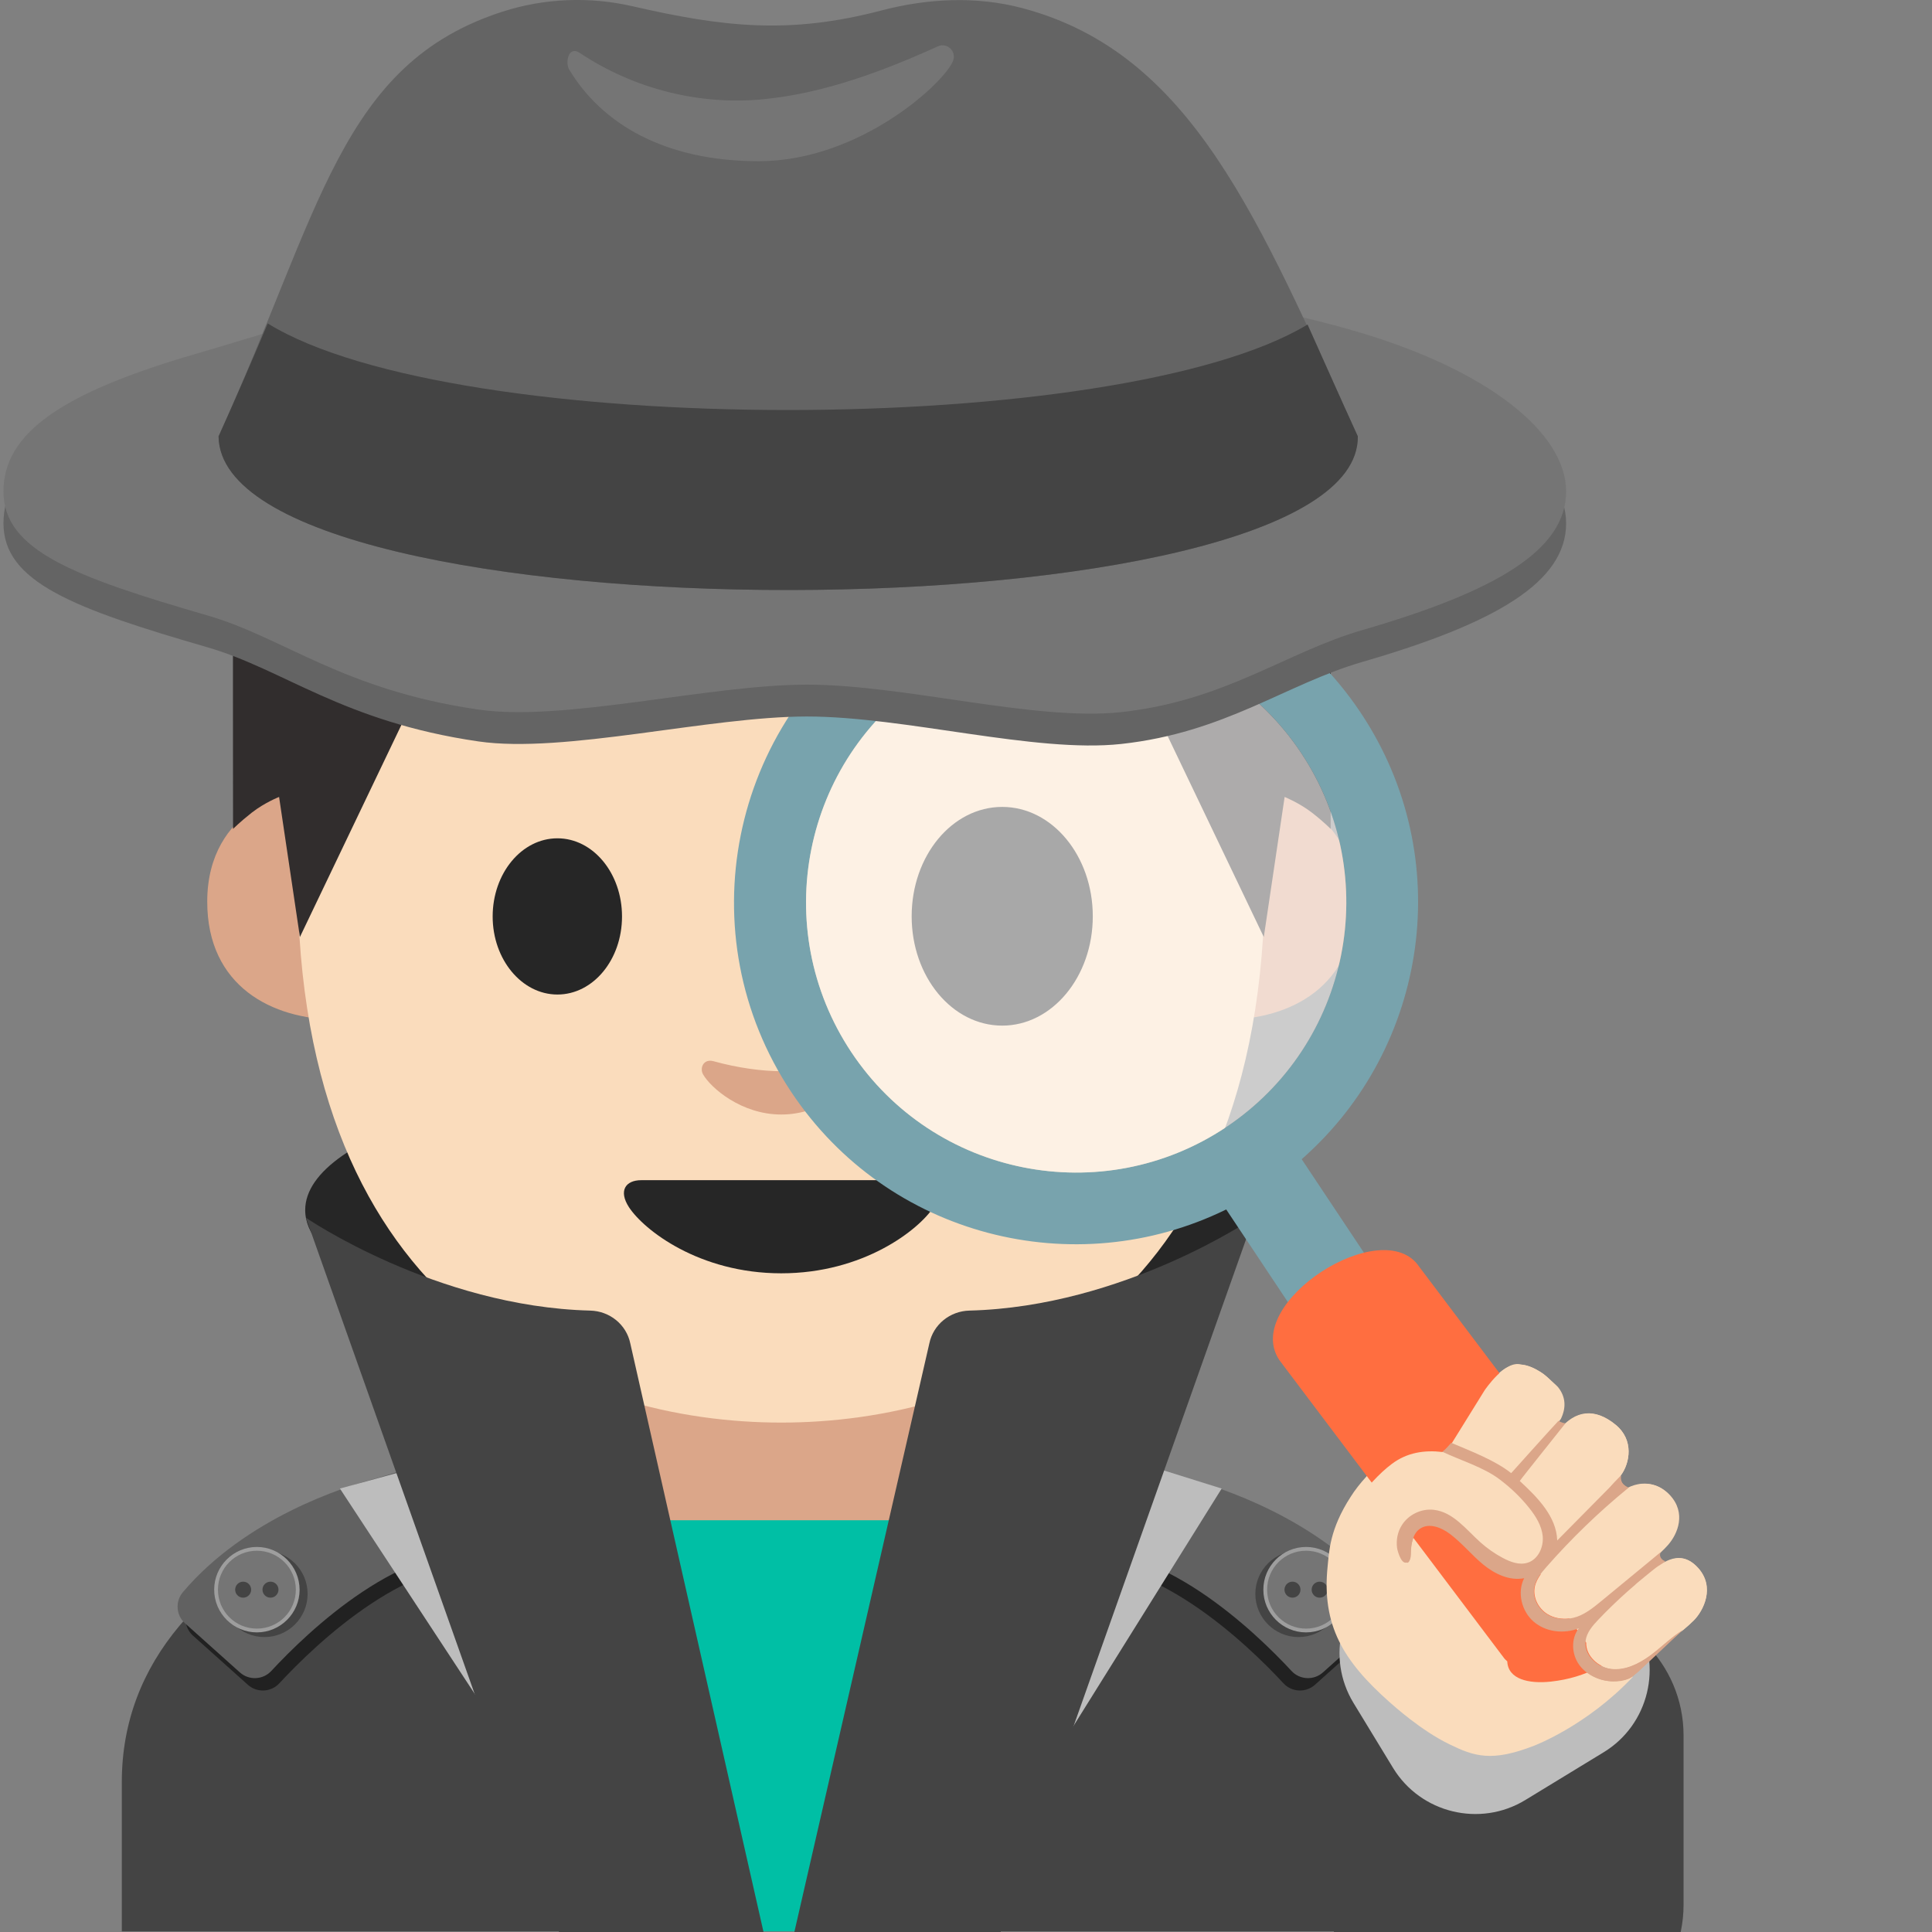
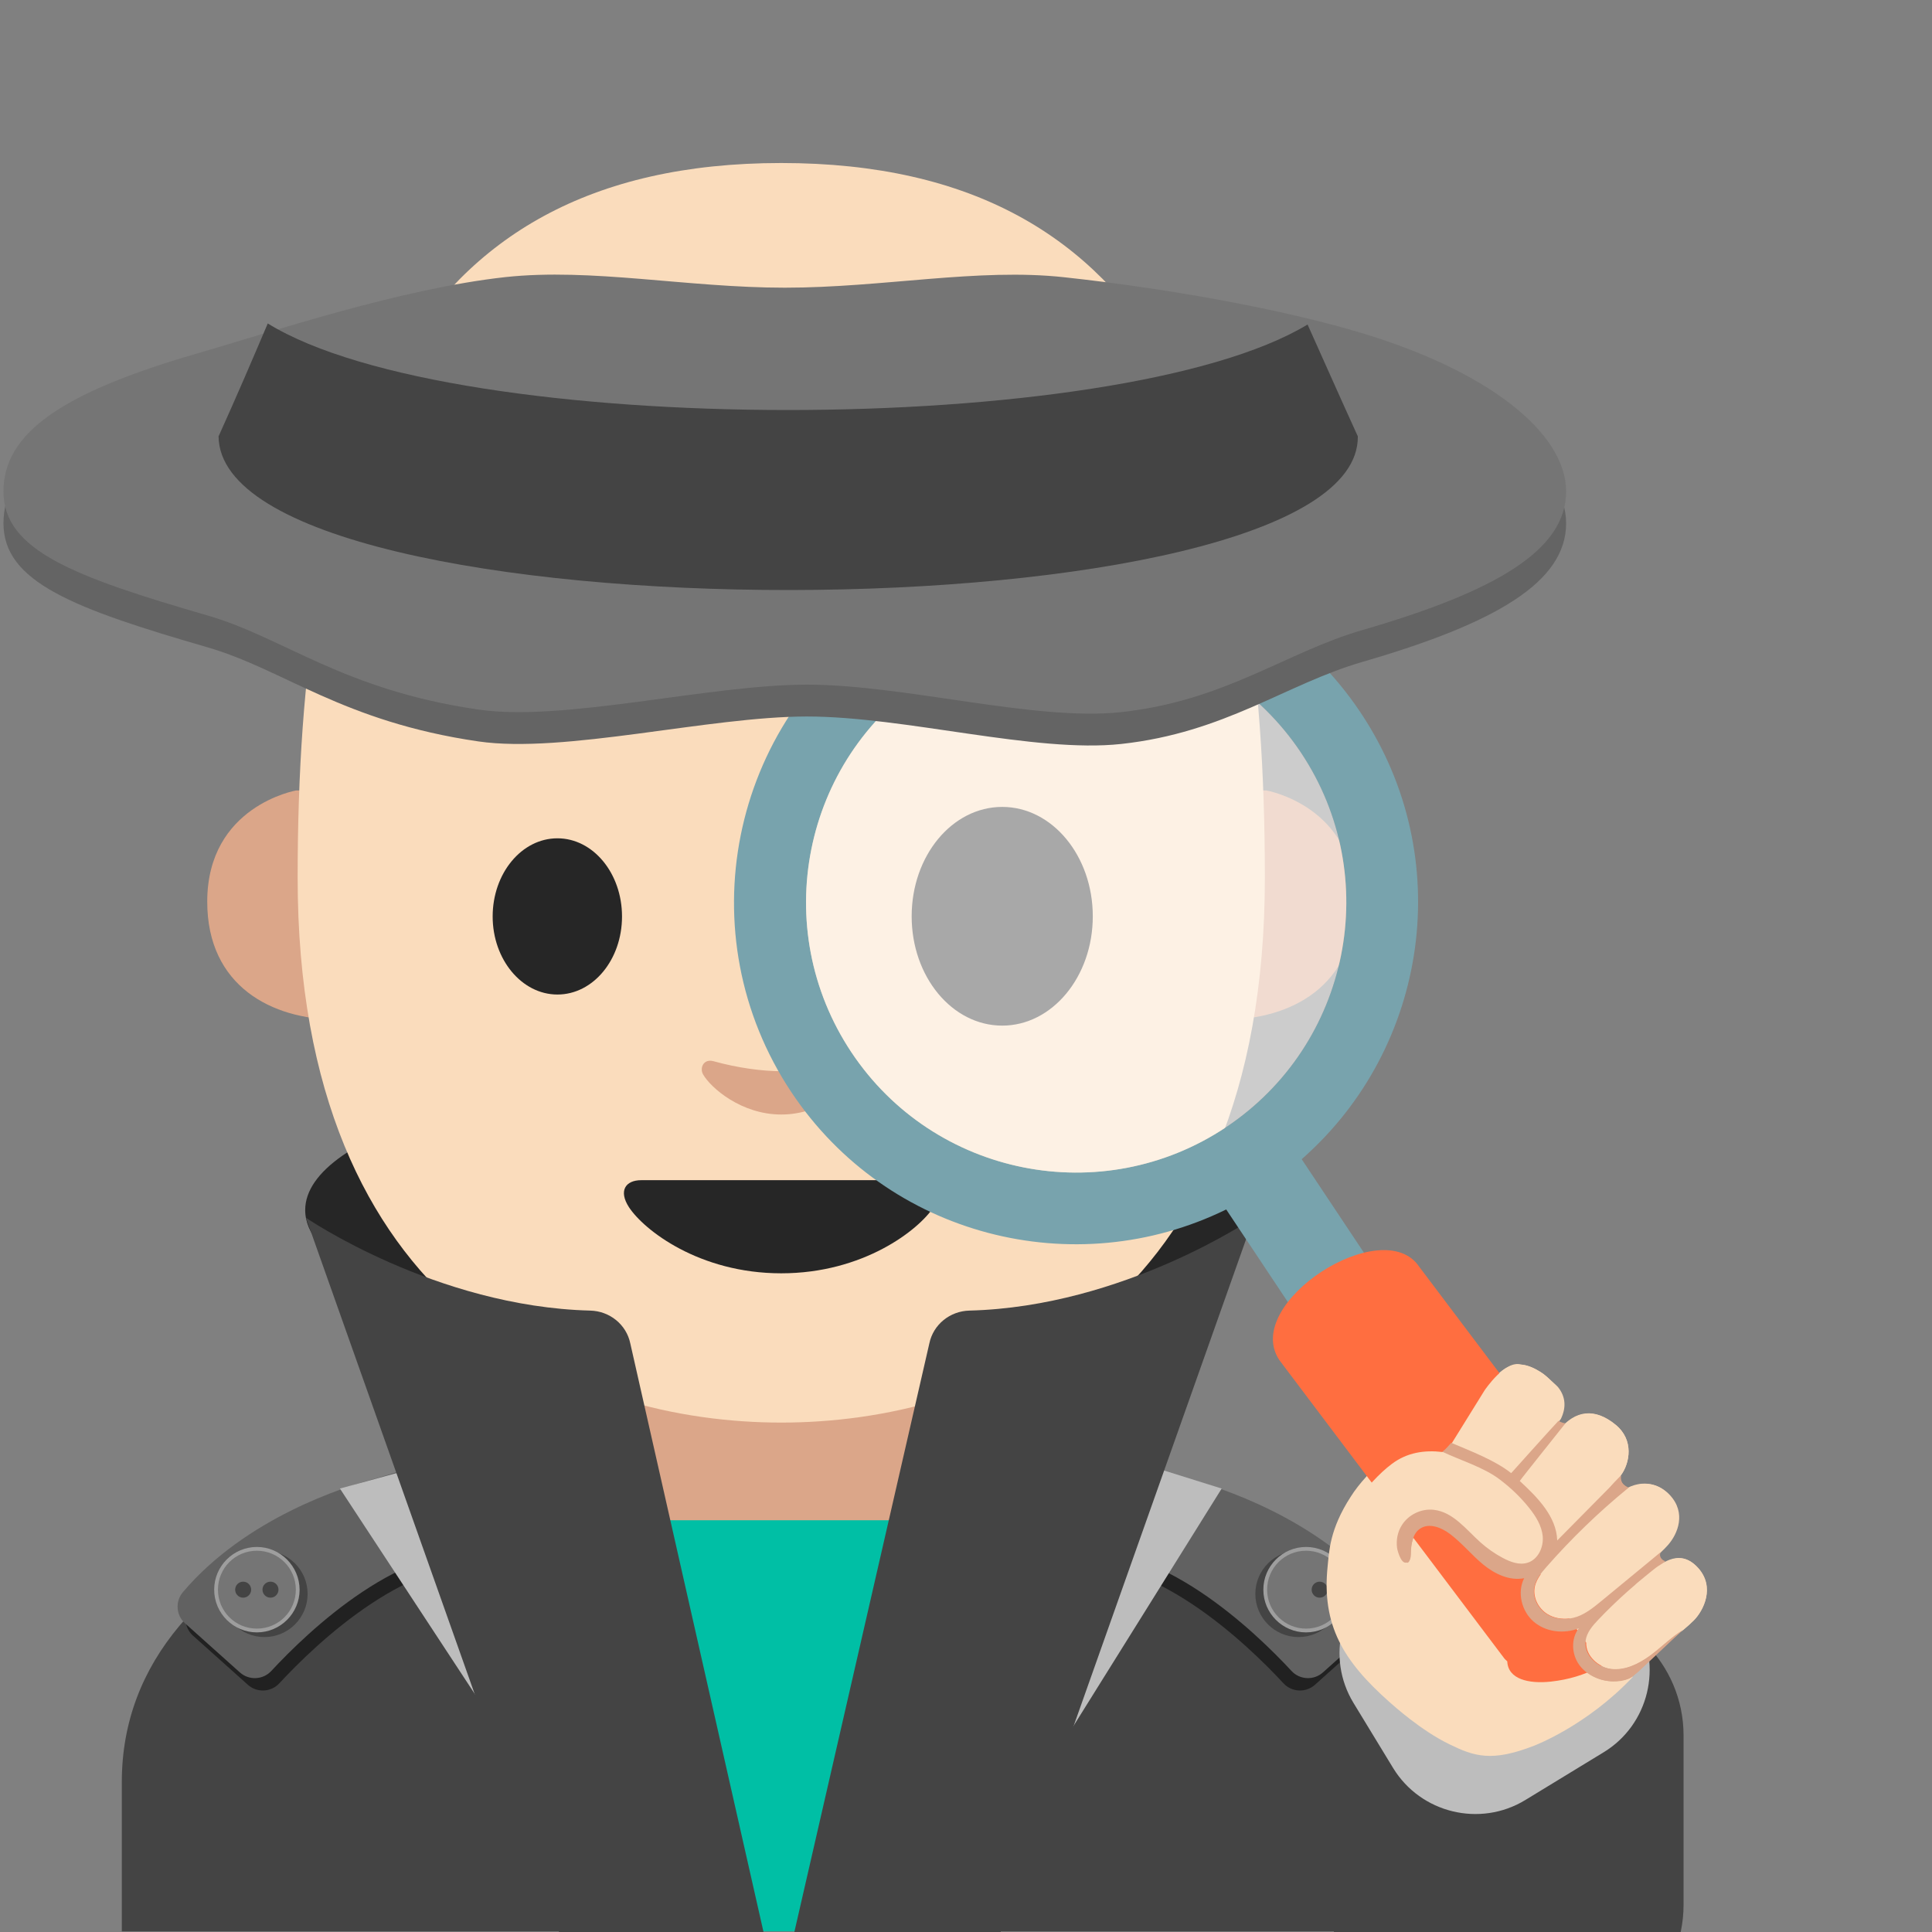
<svg xmlns="http://www.w3.org/2000/svg" xmlns:xlink="http://www.w3.org/1999/xlink" version="1.1" id="_x31_" x="0px" y="0px" viewBox="0 0 128 128" style="enable-background:new 0 0 128 128;" xml:space="preserve">
  <rect x="0" y="0" width="128" height="128" fill="#808080" stroke="none" />
  <g>
    <path id="XMLID_9_" style="fill:#444444;" d="M8.07,118.07v9.89h87.14v-9.89c0-15.17-21.39-22.87-43.24-22.84   C30.25,95.25,8.07,102.01,8.07,118.07z" />
    <path style="fill:#262626;" d="M83.06,80.18c0,2.08-2.32,4-6.24,5.54c-5.73,2.26-17.05,31.65-27.36,31.65   c-6.71,0-10.75-28.55-15.86-29.61c-8.09-1.68-13.38-4.45-13.38-7.59c0-5.12,14.07-9.26,31.42-9.26S83.06,75.07,83.06,80.18z" />
    <path id="XMLID_8_" style="fill:#DBA689;" d="M51.59,90.23H42.5v9.59c0,4.34,3.7,7.86,8.26,7.86h1.65c4.56,0,8.26-3.52,8.26-7.86   v-9.59H51.59z" />
    <polygon style="fill:#00BFA5;" points="42.82,100.72 60.25,100.72 53.1,127.96 50.12,127.96  " />
    <g>
      <polygon style="fill:#646464;" points="42.51,94.38 32.51,100.25 42.09,110.31 39.8,118.32 50.28,128.11   " />
    </g>
    <g>
      <polygon style="fill:#646464;" points="60.67,94.38 70.67,100.25 61.09,110.31 63.38,118.32 52.9,128.11   " />
    </g>
    <g>
      <path style="fill:#212121;" d="M25.25,98.82c-1.89,0.51-8.42,2.55-12.6,7.48c-0.52,0.61-0.46,1.54,0.14,2.07l3.63,3.25    c0.6,0.54,1.53,0.5,2.08-0.09c2.4-2.59,8.86-8.82,14.69-7.82l-3.92-6.2l-2.83,0.96C26.05,98.6,25.65,98.71,25.25,98.82z" />
      <path style="fill:#616161;" d="M24.72,98c-1.89,0.51-8.42,2.55-12.6,7.48c-0.52,0.61-0.46,1.54,0.14,2.07l3.63,3.25    c0.6,0.54,1.53,0.5,2.08-0.09c2.4-2.59,8.86-8.82,14.69-7.82l-3.92-6.2l-2.83,0.96C25.52,97.77,25.12,97.89,24.72,98z" />
      <circle style="fill:#444444;" cx="17.52" cy="105.6" r="2.86" />
      <g>
        <g>
          <circle style="fill:#757575;" cx="17.02" cy="105.32" r="2.7" />
          <path style="fill:#9E9E9E;" d="M17.02,102.74c1.42,0,2.58,1.15,2.58,2.58s-1.15,2.58-2.58,2.58s-2.58-1.15-2.58-2.58      S15.59,102.74,17.02,102.74 M17.02,102.49c-1.56,0-2.83,1.27-2.83,2.83c0,1.56,1.27,2.83,2.83,2.83s2.83-1.27,2.83-2.83      C19.84,103.76,18.57,102.49,17.02,102.49L17.02,102.49z" />
        </g>
        <g>
          <circle style="fill:#444444;" cx="17.92" cy="105.32" r="0.53" />
          <circle style="fill:#444444;" cx="16.11" cy="105.32" r="0.53" />
        </g>
      </g>
    </g>
    <g>
      <path style="fill:#212121;" d="M78.29,98.82c1.89,0.51,8.42,2.55,12.6,7.48c0.52,0.61,0.46,1.54-0.14,2.07l-3.63,3.25    c-0.6,0.54-1.53,0.5-2.08-0.09c-2.4-2.59-8.86-8.82-14.69-7.82l3.92-6.2l2.83,0.96C77.49,98.6,77.89,98.71,78.29,98.82z" />
      <path style="fill:#616161;" d="M78.82,98c1.89,0.51,8.42,2.55,12.6,7.48c0.52,0.61,0.46,1.54-0.14,2.07l-3.63,3.25    c-0.6,0.54-1.53,0.5-2.08-0.09c-2.4-2.59-8.86-8.82-14.69-7.82l3.92-6.2l2.83,0.96C78.02,97.77,78.42,97.89,78.82,98z" />
      <circle style="fill:#444444;" cx="86.03" cy="105.6" r="2.86" />
      <g>
        <g>
          <circle style="fill:#757575;" cx="86.53" cy="105.32" r="2.7" />
          <path style="fill:#9E9E9E;" d="M86.53,102.74c1.42,0,2.58,1.15,2.58,2.58s-1.15,2.58-2.58,2.58c-1.42,0-2.58-1.15-2.58-2.58      S85.1,102.74,86.53,102.74 M86.53,102.49c-1.56,0-2.83,1.27-2.83,2.83c0,1.56,1.27,2.83,2.83,2.83s2.83-1.27,2.83-2.83      C89.36,103.76,88.09,102.49,86.53,102.49L86.53,102.49z" />
        </g>
        <g>
-           <circle style="fill:#444444;" cx="85.63" cy="105.32" r="0.53" />
          <circle style="fill:#444444;" cx="87.43" cy="105.32" r="0.53" />
        </g>
      </g>
    </g>
    <polygon style="fill:#BDBDBD;" points="26.63,97.5 22.52,98.62 41.81,128 47.23,128  " />
    <polygon style="fill:#BDBDBD;" points="76.56,97.25 80.94,98.62 62.6,128 57.19,128  " />
    <g>
      <path id="XMLID_464_" style="fill:#DBA689;" d="M83.9,52.37c0,0,5.89,1.02,5.89,7.37c0,5.6-4.3,7.81-8.6,7.81V52.37H83.9z" />
      <path id="XMLID_463_" style="fill:#DBA689;" d="M19.62,52.37c0,0-5.89,1.02-5.89,7.37c0,5.6,4.3,7.81,8.6,7.81V52.37H19.62z" />
      <path id="XMLID_461_" style="fill:#FADCBC;" d="M51.76,10.8c-25.4,0-32.04,19.69-32.04,47.35c0,28.68,18.43,36.1,32.04,36.1    c13.41,0,32.04-7.2,32.04-36.1C83.8,30.49,77.16,10.8,51.76,10.8z" />
      <path id="XMLID_460_" style="fill:#262626;" d="M41.21,60.72c0,2.86-1.91,5.17-4.28,5.17c-2.36,0-4.29-2.32-4.29-5.17    c0-2.86,1.92-5.18,4.29-5.18C39.29,55.54,41.21,57.85,41.21,60.72" />
      <path id="XMLID_459_" style="fill:#444444;" d="M62.3,60.72c0,2.86,1.91,5.17,4.29,5.17c2.36,0,4.28-2.32,4.28-5.17    c0-2.86-1.92-5.18-4.28-5.18C64.22,55.54,62.3,57.85,62.3,60.72" />
      <path id="XMLID_458_" style="fill:#262626;" d="M61.03,78.19c-1.3,0-9.27,0-9.27,0s-7.98,0-9.27,0c-1.06,0-1.52,0.71-0.82,1.79    c0.98,1.5,4.64,4.38,10.09,4.38s9.11-2.88,10.09-4.38C62.55,78.9,62.09,78.19,61.03,78.19z" />
      <path id="XMLID_457_" style="fill:#DBA689;" d="M56.24,70.31c-1.58,0.45-3.22,0.66-4.48,0.66s-2.9-0.22-4.48-0.66    c-0.67-0.19-0.94,0.45-0.7,0.87c0.5,0.88,2.52,2.66,5.18,2.66c2.66,0,4.68-1.78,5.18-2.66C57.18,70.75,56.91,70.11,56.24,70.31z" />
-       <path id="XMLID_456_" style="fill:#312D2D;" d="M52.52,7.19c0,0-0.5-0.02-0.71-0.01c-0.21,0-0.71,0.01-0.71,0.01    C23.7,7.72,15.43,24.21,15.43,35.64c0,11.11,0.01,19.28,0.01,19.28s0.44-0.45,1.24-1.08c0.86-0.67,1.81-1.04,1.81-1.04l1.38,9.28    l9.13-19.08c0.06-0.12,0.18-0.19,0.31-0.17l5.41,0.6c5.44,0.6,10.91,0.9,16.37,0.91v0.01c0.24,0,0.47-0.01,0.71-0.01    c0.24,0,0.47,0.01,0.71,0.01v-0.01c5.46-0.02,10.93-0.31,16.37-0.91l5.41-0.6c0.13-0.01,0.25,0.06,0.31,0.17l9.13,19.08l1.38-9.28    c0,0,0.95,0.38,1.81,1.04c0.81,0.63,1.24,1.08,1.24,1.08s0.01-8.16,0.01-19.28C88.19,24.21,79.93,7.72,52.52,7.19z" />
    </g>
    <path style="fill:#444444;" d="M20.27,80.68c0,0,8.6,5.89,18.83,6.15c1.29,0.03,2.4,0.92,2.66,2.18l9.09,40.16h-13.4L20.27,80.68z" />
    <path style="fill:#444444;" d="M83.06,80.68c0,0-8.6,5.89-18.83,6.15c-1.29,0.03-2.4,0.92-2.66,2.18l-9.21,40.16h13.52L83.06,80.68   z" />
    <path style="fill:#444444;" d="M102.91,134.83h-6.09c-4.75,0-8.63-3.88-8.63-8.63v-11.23c0-4.75,3.88-8.63,8.63-8.63h6.09   c4.75,0,8.63,3.88,8.63,8.63v11.23C111.54,130.95,107.66,134.83,102.91,134.83z" />
    <path style="fill:#BDBDBD;" d="M92.3,117.14l-2.63-4.32c-1.82-2.99-0.87-6.93,2.12-8.75l5.2-3.17c2.99-1.82,6.93-0.87,8.75,2.12   l2.63,4.32c1.82,2.99,0.87,6.93-2.12,8.75l-5.2,3.17C98.06,121.08,94.13,120.13,92.3,117.14z" />
    <path id="XMLID_20_" style="fill:#262626;" d="M60.4,60.71c0,4,2.68,7.24,6,7.24c3.31,0,6-3.24,6-7.24c0-4.01-2.69-7.25-6-7.25   C63.08,53.46,60.4,56.7,60.4,60.71" />
    <g>
      <path style="fill:#FADCBC;" d="M91.8,96.64c1.22-0.92,2.64-0.98,4.08-0.67c0.82-1.47,2.4-3.87,2.95-4.49    c0.65-0.74,1.55-1.68,3.25-0.57c1.11,0.72,1.62,1.79,0.67,3.19c-0.35,0.52-0.73,1.05-1.11,1.55l0.71,0.29    c0.36-0.46,0.69-0.88,0.94-1.19c1.06-1.33,2.37-1.5,3.76-0.35c1.21,1,0.93,2.52,0.35,3.32c-0.31,0.42-1.31,1.51-2.33,2.54    l0.14,0.31l0.03,0.11c0.69-0.62,1.36-1.2,1.83-1.6c1.28-1.09,2.63-1,3.53-0.03c1.09,1.18,0.52,2.56-0.13,3.3    c-0.48,0.55-2.43,2.29-3.81,3.39l0.16,0.57c0.09-0.08,0.19-0.17,0.29-0.26c0.02-0.01,0.03-0.03,0.05-0.04    c0.09-0.08,0.18-0.15,0.27-0.23c0.02-0.02,0.04-0.04,0.06-0.05c0.1-0.09,0.21-0.18,0.32-0.28c0,0,0.01-0.01,0.01-0.01    c0.11-0.1,0.23-0.2,0.34-0.29c0.02-0.02,0.04-0.04,0.06-0.06c0.09-0.08,0.18-0.15,0.27-0.23c0.04-0.03,0.07-0.06,0.11-0.09    c0.08-0.06,0.15-0.13,0.23-0.19c0.04-0.03,0.08-0.06,0.12-0.1c0.07-0.06,0.15-0.12,0.22-0.18c0.04-0.03,0.07-0.06,0.11-0.09    c0.11-0.09,0.21-0.17,0.31-0.25c1.2-0.97,2.1-0.98,2.91-0.07c1.14,1.27,0.35,2.82-0.29,3.46c-0.63,0.64-3.05,2.59-4.01,3.09    c-0.06,0.03-0.12,0.06-0.19,0.08l0.16,0.59c-3.07,3.25-6.54,4.55-6.54,4.55c-2.8,1.09-3.95,0.71-5.61-0.1    c-1.89-0.92-3.68-2.55-3.97-2.8c-3.04-2.7-4.5-5.07-4.09-9c0.1-0.95,0.12-2.43,1.53-4.6C90.02,98.31,90.98,97.26,91.8,96.64z" />
      <path style="fill:#DBA689;" d="M99.37,98.06c0,0-1.56-1.33-3.49-2.09l0.36-0.63c0,0,1.41,0.5,3.13,1.69    c0.28,0.19,0.52,0.38,0.75,0.57l0.37-0.52l2.52-3.44c0,0-0.15,0.29,0.21,0.59c0.15,0.13,0.33,0.12,0.45,0.1    c-0.13,0.13-0.26,0.27-0.39,0.42l-2.6,3.34c0.09,0.08,0.18,0.16,0.27,0.25c1.27,1.17,2.3,2.54,2.17,3.69    c2.32-2.23,4.27-4.3,4.27-4.3c-0.18,0.57,0.5,0.82,0.5,0.82c-1.82,1.29-5.37,5.12-5.37,5.12c-1.55,1.58-0.59,2.75-0.59,2.75    c1.13,1.45,3,0.46,3,0.46c0.28-0.1,2.12-1.61,3.42-2.69l1.3-1.09l0,0l0,0l0.37-0.31c-0.04,0.03-0.17,0.18,0.03,0.45    c0.1,0.13,0.21,0.17,0.28,0.19c-0.25,0.12-0.5,0.29-0.78,0.51c-0.62,0.5-2.42,2.09-2.57,2.21l-0.44,0.41    c-1.45,1.36-1.48,1.94-1.48,1.94c-0.25,1.21,1.03,1.85,1.03,1.85c1.18,0.67,2.45-0.21,2.45-0.21c0.49-0.33,2.95-2.18,2.95-2.18    l-3.34,3.13c-0.28,0.18-0.47,0.19-0.69,0.23c-2.02,0.4-2.97-1.25-2.97-1.25c-0.37-0.63-0.28-1.22-0.28-1.22    c0.05-0.36,0.2-0.7,0.4-1c-1.94,0.81-3.28-0.68-3.28-0.68c-0.79-0.96-0.63-1.97-0.35-2.65c-0.08,0.02-0.16,0.04-0.24,0.05    c0,0-1.36,0.42-3.68-2.05c-0.78-0.83-0.91-0.92-1.54-1.27c0,0-1.45-0.64-1.88,0.65c0,0-0.19,0.4-0.2,1.25c0,0-0.02,0.68-0.52,0.25    c-0.15-0.13-0.34-0.46-0.41-0.87c0,0-0.08-0.42,0.21-1.07c0,0,0.58-1.82,2.51-1.37c1.01,0.23,1.43,0.7,2.08,1.41    c0,0,2.14,2.12,3.39,2.13c0,0,1.18-0.03,1.54-1.34C102.25,102.28,102.6,100.39,99.37,98.06z" />
    </g>
    <g id="XMLID_7_">
      <path id="XMLID_17_" style="fill:#78A3AD;" d="M58.72,40.93c-10.41,6.95-13.22,21.02-6.29,31.43c6.38,9.57,18.76,12.69,28.81,7.77    l7.33,11.01l5-3.33L86.24,76.8c8.41-7.38,10.29-20.01,3.91-29.58C83.21,36.81,69.14,33.99,58.72,40.93z M86.19,49.86    c5.48,8.22,3.26,19.33-4.96,24.82c-8.23,5.48-19.34,3.26-24.82-4.96c-5.48-8.23-3.26-19.34,4.96-24.82    C69.59,39.42,80.7,41.64,86.19,49.86z" />
      <path id="XMLID_16_" style="opacity:0.6;fill:#FFFFFF;" d="M61.37,44.9c-8.23,5.48-10.44,16.59-4.96,24.82    c5.48,8.22,16.59,10.44,24.82,4.96c8.22-5.49,10.44-16.6,4.96-24.82C80.7,41.64,69.59,39.42,61.37,44.9z" />
      <path style="fill:#FF6E40;" d="M109.09,104.07c-0.05-0.14-0.1-0.29-0.19-0.42c0,0-14.86-19.7-14.87-19.72    c-2.4-3.6-11.79,2.41-9.27,6.18l14.87,19.72c0.06,0.09,0.15,0.16,0.23,0.24c0.05,1.18,1.41,1.5,2.89,1.34    c2.32-0.25,4.23-1.28,5.78-3.05c0.37-0.42,0.87-0.96,1.06-1.49C109.99,105.77,110.12,104.52,109.09,104.07z" />
    </g>
    <path style="fill:#FADCBC;" d="M107.33,97.82c0.02-0.03,0.05-0.06,0.07-0.09c0.58-0.8,0.87-2.32-0.35-3.32   c-1.33-1.1-2.58-0.97-3.62,0.2c0,0-0.14-0.07-0.33-0.18c0.1-0.14,0.2-0.28,0.31-0.42c0.39-0.8,0.28-1.49-0.14-2.05   c-0.05-0.11-0.9-0.84-1-0.92c-0.87-0.62-1.5-0.63-1.5-0.63c-1.04-0.34-2.41,1.7-2.41,1.7l-2.37,3.82   c-0.14,0.09-0.28,0.19-0.41,0.27c-1.19-0.14-2.35,0.02-3.37,0.79c-0.82,0.61-1.78,1.66-2.32,2.51c-1.4,2.17-1.43,3.65-1.52,4.6   c-0.02,0.2-0.02,0.38-0.03,0.57c1.84,0.34,4.03,0.38,4.88-1.1c-0.12-0.24-0.21-0.55-0.22-0.66c-0.08-0.52,0.03-1.08,0.32-1.52   c0.44-0.7,1.3-1.1,2.12-1.01c1.27,0.15,1.85,1.67,2.81,2.52c0.45,0.4,1.23,0.39,1.76,0.67c0.51,0.27,1.1,0.48,1.65,0.31   c0.04-0.01,0.07-0.04,0.1-0.06c0.06,0.09,0.17,0.26,0.31,0.49c-0.18,0.26-0.33,0.53-0.39,0.84c-0.13,0.68,0.24,1.41,0.83,1.78   c0.43,0.27,0.96,0.36,1.47,0.3c0.45,0.67,0.86,1.27,1.11,1.6c-0.03,0.87,0.79,1.63,1.67,1.73c0.92,0.11,1.83-0.32,2.58-0.87   s1.41-1.22,2.19-1.71c-0.03,0.03-0.07,0.06-0.1,0.09c0.35-0.29,0.63-0.55,0.8-0.72c0.63-0.64,1.42-2.19,0.29-3.46   c-0.65-0.72-1.36-0.84-2.23-0.37c-0.23-0.1-0.53-0.19-0.73-0.27c0.14-0.11,0.27-0.22,0.41-0.34c0.24-0.23,0.43-0.42,0.54-0.55   c0.65-0.74,1.22-2.12,0.13-3.3c-0.72-0.78-1.73-0.98-2.76-0.47c-0.31,0.25-0.6,0.51-0.9,0.77c-0.1-0.28-0.19-0.57-0.29-0.85   C106.87,98.27,107.1,98.05,107.33,97.82z" />
    <g>
      <path id="XMLID_62_" style="fill:#646464;" d="M103.76,34.67c0,3.88-4.62,6.61-13.52,9.19c-5.06,1.47-9.07,4.68-15.96,5.43    c-5.71,0.62-14.32-1.82-20.82-1.82c-6.5,0-16.08,2.48-21.77,1.65c-8.99-1.31-12.87-4.76-17.93-6.23    c-8.9-2.58-13.53-4.33-13.53-8.22c0-3.88,3.89-6.55,12.79-9.13c5.06-1.47,13.56-4.31,20.45-5.07C39.2,19.84,45.5,21.16,52,21.16    c6.5,0,12.8-1.32,18.52-0.69c6.9,0.75,14.11,2.07,19.17,3.54C98.58,26.59,103.76,30.78,103.76,34.67z" />
      <path id="XMLID_61_" style="fill:#757575;" d="M103.76,32.56c0,3.88-4.62,6.61-13.52,9.19c-5.06,1.47-9.07,4.68-15.96,5.43    c-5.71,0.62-14.32-1.82-20.82-1.82c-6.5,0-16.08,2.48-21.77,1.65c-8.99-1.31-12.87-4.76-17.93-6.23    c-8.9-2.58-13.53-4.33-13.53-8.22c0-3.88,3.89-6.55,12.79-9.13c5.06-1.47,13.56-4.31,20.45-5.07C39.2,17.74,45.5,19.06,52,19.06    c6.5,0,12.8-1.32,18.52-0.69c6.9,0.75,14.11,2.07,19.17,3.54C98.58,24.48,103.76,28.68,103.76,32.56z" />
      <g id="XMLID_1903_">
        <defs>
-           <path id="XMLID_60_" d="M89.96,28.91L89.96,28.91C83.39,14.61,79.03,3.54,67.74,0.54c-3.05-0.81-6.27-0.65-9.33,0.15      c-6.15,1.62-10.55,1.09-16.52-0.28c-2.84-0.65-5.82-0.53-8.59,0.36C22.56,4.23,21.28,13.93,14.48,28.91h0      C14.63,42.55,90.11,42.42,89.96,28.91z" />
-         </defs>
+           </defs>
        <use xlink:href="#XMLID_60_" style="overflow:visible;fill:#646464;" />
        <clipPath id="XMLID_2_">
          <use xlink:href="#XMLID_60_" style="overflow:visible;" />
        </clipPath>
      </g>
-       <path id="XMLID_59_" style="fill:#757575;" d="M38.4,3.5c3.6,2.4,8.01,3.52,12.33,3.06c3.97-0.42,7.76-1.84,11.41-3.49    c0.62-0.28,1.25,0.34,1,0.97c-0.55,1.41-6.14,6.64-12.88,6.64c-6.22,0-10.38-2.47-12.55-6.07C37.43,4.14,37.66,3.01,38.4,3.5z" />
      <path id="XMLID_58_" style="fill:#444444;" d="M86.63,21.5c-12.49,7.55-56.51,7.58-68.89-0.07c-1.04,2.45-2.12,4.96-3.26,7.48    c0.15,13.64,75.63,13.51,75.48,0h0C88.84,26.46,87.74,23.97,86.63,21.5z" />
    </g>
    <path style="fill:#DBA689;" d="M103.72,94.29c-0.23,0-0.47-0.16-0.47-0.16c-0.01,0.01-0.01,0.02-0.02,0.03   c-0.25,0.25-3.11,3.44-3.11,3.44c-1.08-0.86-2.71-1.47-3.97-2.01c-0.18,0.18-0.36,0.44-0.6,0.59c1.21,0.57,2.78,1.04,3.84,1.86   c0.71,0.54,1.35,1.15,1.91,1.85c0.45,0.56,0.85,1.2,0.91,1.91c0.06,0.72-0.31,1.51-0.99,1.73c-0.55,0.18-1.14-0.04-1.65-0.31   c-0.53-0.28-1.03-0.63-1.48-1.03c-0.95-0.85-1.81-2.01-3.09-2.16c-0.82-0.1-1.68,0.31-2.12,1.01c-0.29,0.45-0.39,1-0.32,1.52   c0.04,0.25,0.35,1.35,0.79,0.84c0.13-0.15,0.13-0.36,0.13-0.55c0.01-0.58,0.12-1.25,0.6-1.57c0.6-0.41,1.42-0.08,2,0.36   c0.79,0.6,1.42,1.38,2.18,2.01c0.77,0.63,1.75,1.1,2.72,0.91c-0.48,0.94-0.17,2.19,0.63,2.88c0.8,0.69,2,0.83,2.99,0.44   c-0.53,0.68-0.48,1.71,0.02,2.41c0.5,0.7,1.37,1.08,2.23,1.11c0.37,0.01,0.75-0.04,1.09-0.2c0.07-0.04,0.13-0.09,0.2-0.13   l-0.15-0.54l0.05,0.18l0.1,0.36c0.2-0.14,0.39-0.29,0.56-0.46c0.1-0.1,0.21-0.19,0.31-0.29c0.79-0.75,1.58-1.49,2.38-2.24   c0.03-0.03,0.07-0.06,0.1-0.09c-0.79,0.49-1.44,1.16-2.19,1.71s-1.65,0.98-2.58,0.87c-0.92-0.11-1.79-0.94-1.67-1.86   c0.07-0.55,0.46-1,0.84-1.4c0.61-0.64,1.24-1.25,1.9-1.84c0.18-0.16,0.36-0.31,0.54-0.47c0.04-0.04,0.09-0.08,0.13-0.12   c0.04-0.03,0.07-0.06,0.11-0.09c0.08-0.06,0.15-0.13,0.23-0.19c0.04-0.03,0.08-0.06,0.12-0.1c0.07-0.06,0.15-0.12,0.22-0.18   c0.04-0.03,0.07-0.06,0.11-0.09c0.11-0.09,0.21-0.17,0.31-0.25c0.21-0.17,0.41-0.3,0.6-0.41c0.05-0.04,0.1-0.08,0.16-0.12   c-0.26-0.04-0.43-0.39-0.29-0.62c-0.04,0.03-0.07,0.06-0.11,0.09c-1.27,1.05-2.54,2.09-3.81,3.14c-0.5,0.41-1.01,0.83-1.62,1.05   c-0.66,0.23-1.42,0.2-2.01-0.17c-0.59-0.37-0.96-1.1-0.83-1.78c0.1-0.52,0.46-0.95,0.81-1.35c1.65-1.88,3.45-3.62,5.38-5.2   c0.02-0.01,0.03-0.03,0.05-0.04c-0.34-0.08-0.57-0.47-0.48-0.8c-0.03,0.03-0.05,0.05-0.08,0.08c-1.39,1.4-2.78,2.81-4.16,4.21   c-0.05-1.59-1.31-2.86-2.48-3.94C100.68,98.09,103.6,94.45,103.72,94.29z" />
  </g>
</svg>